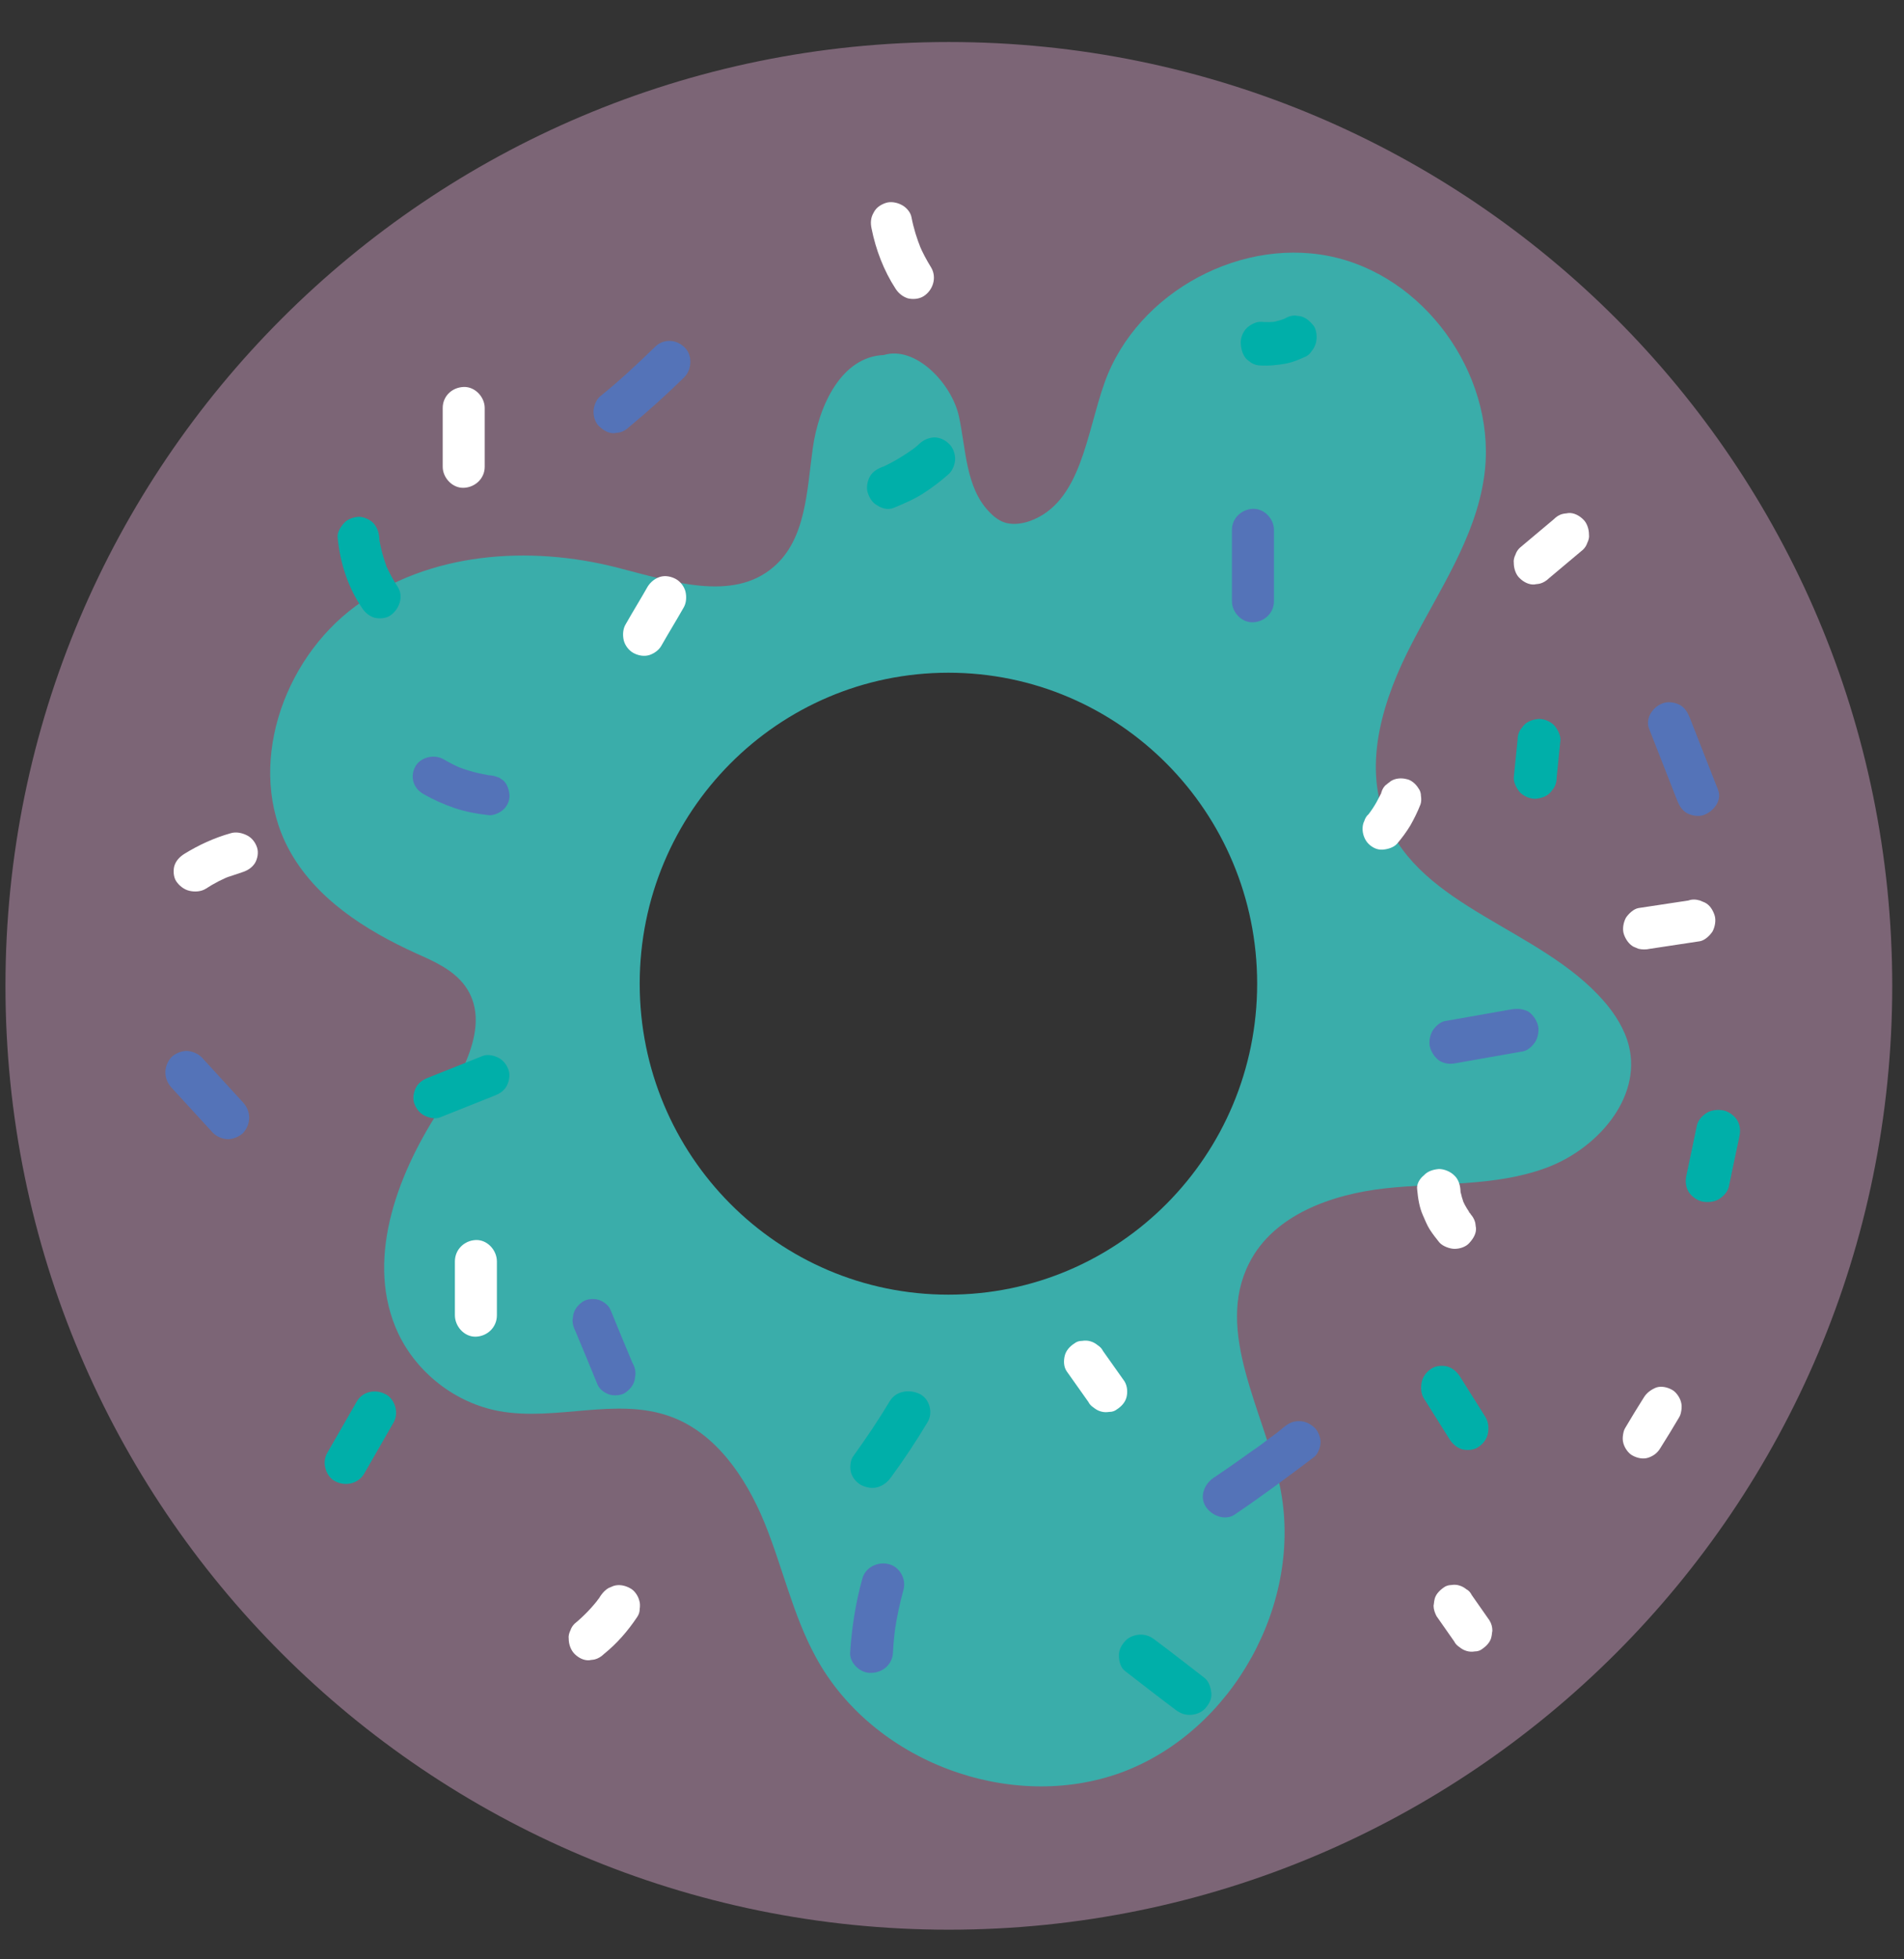
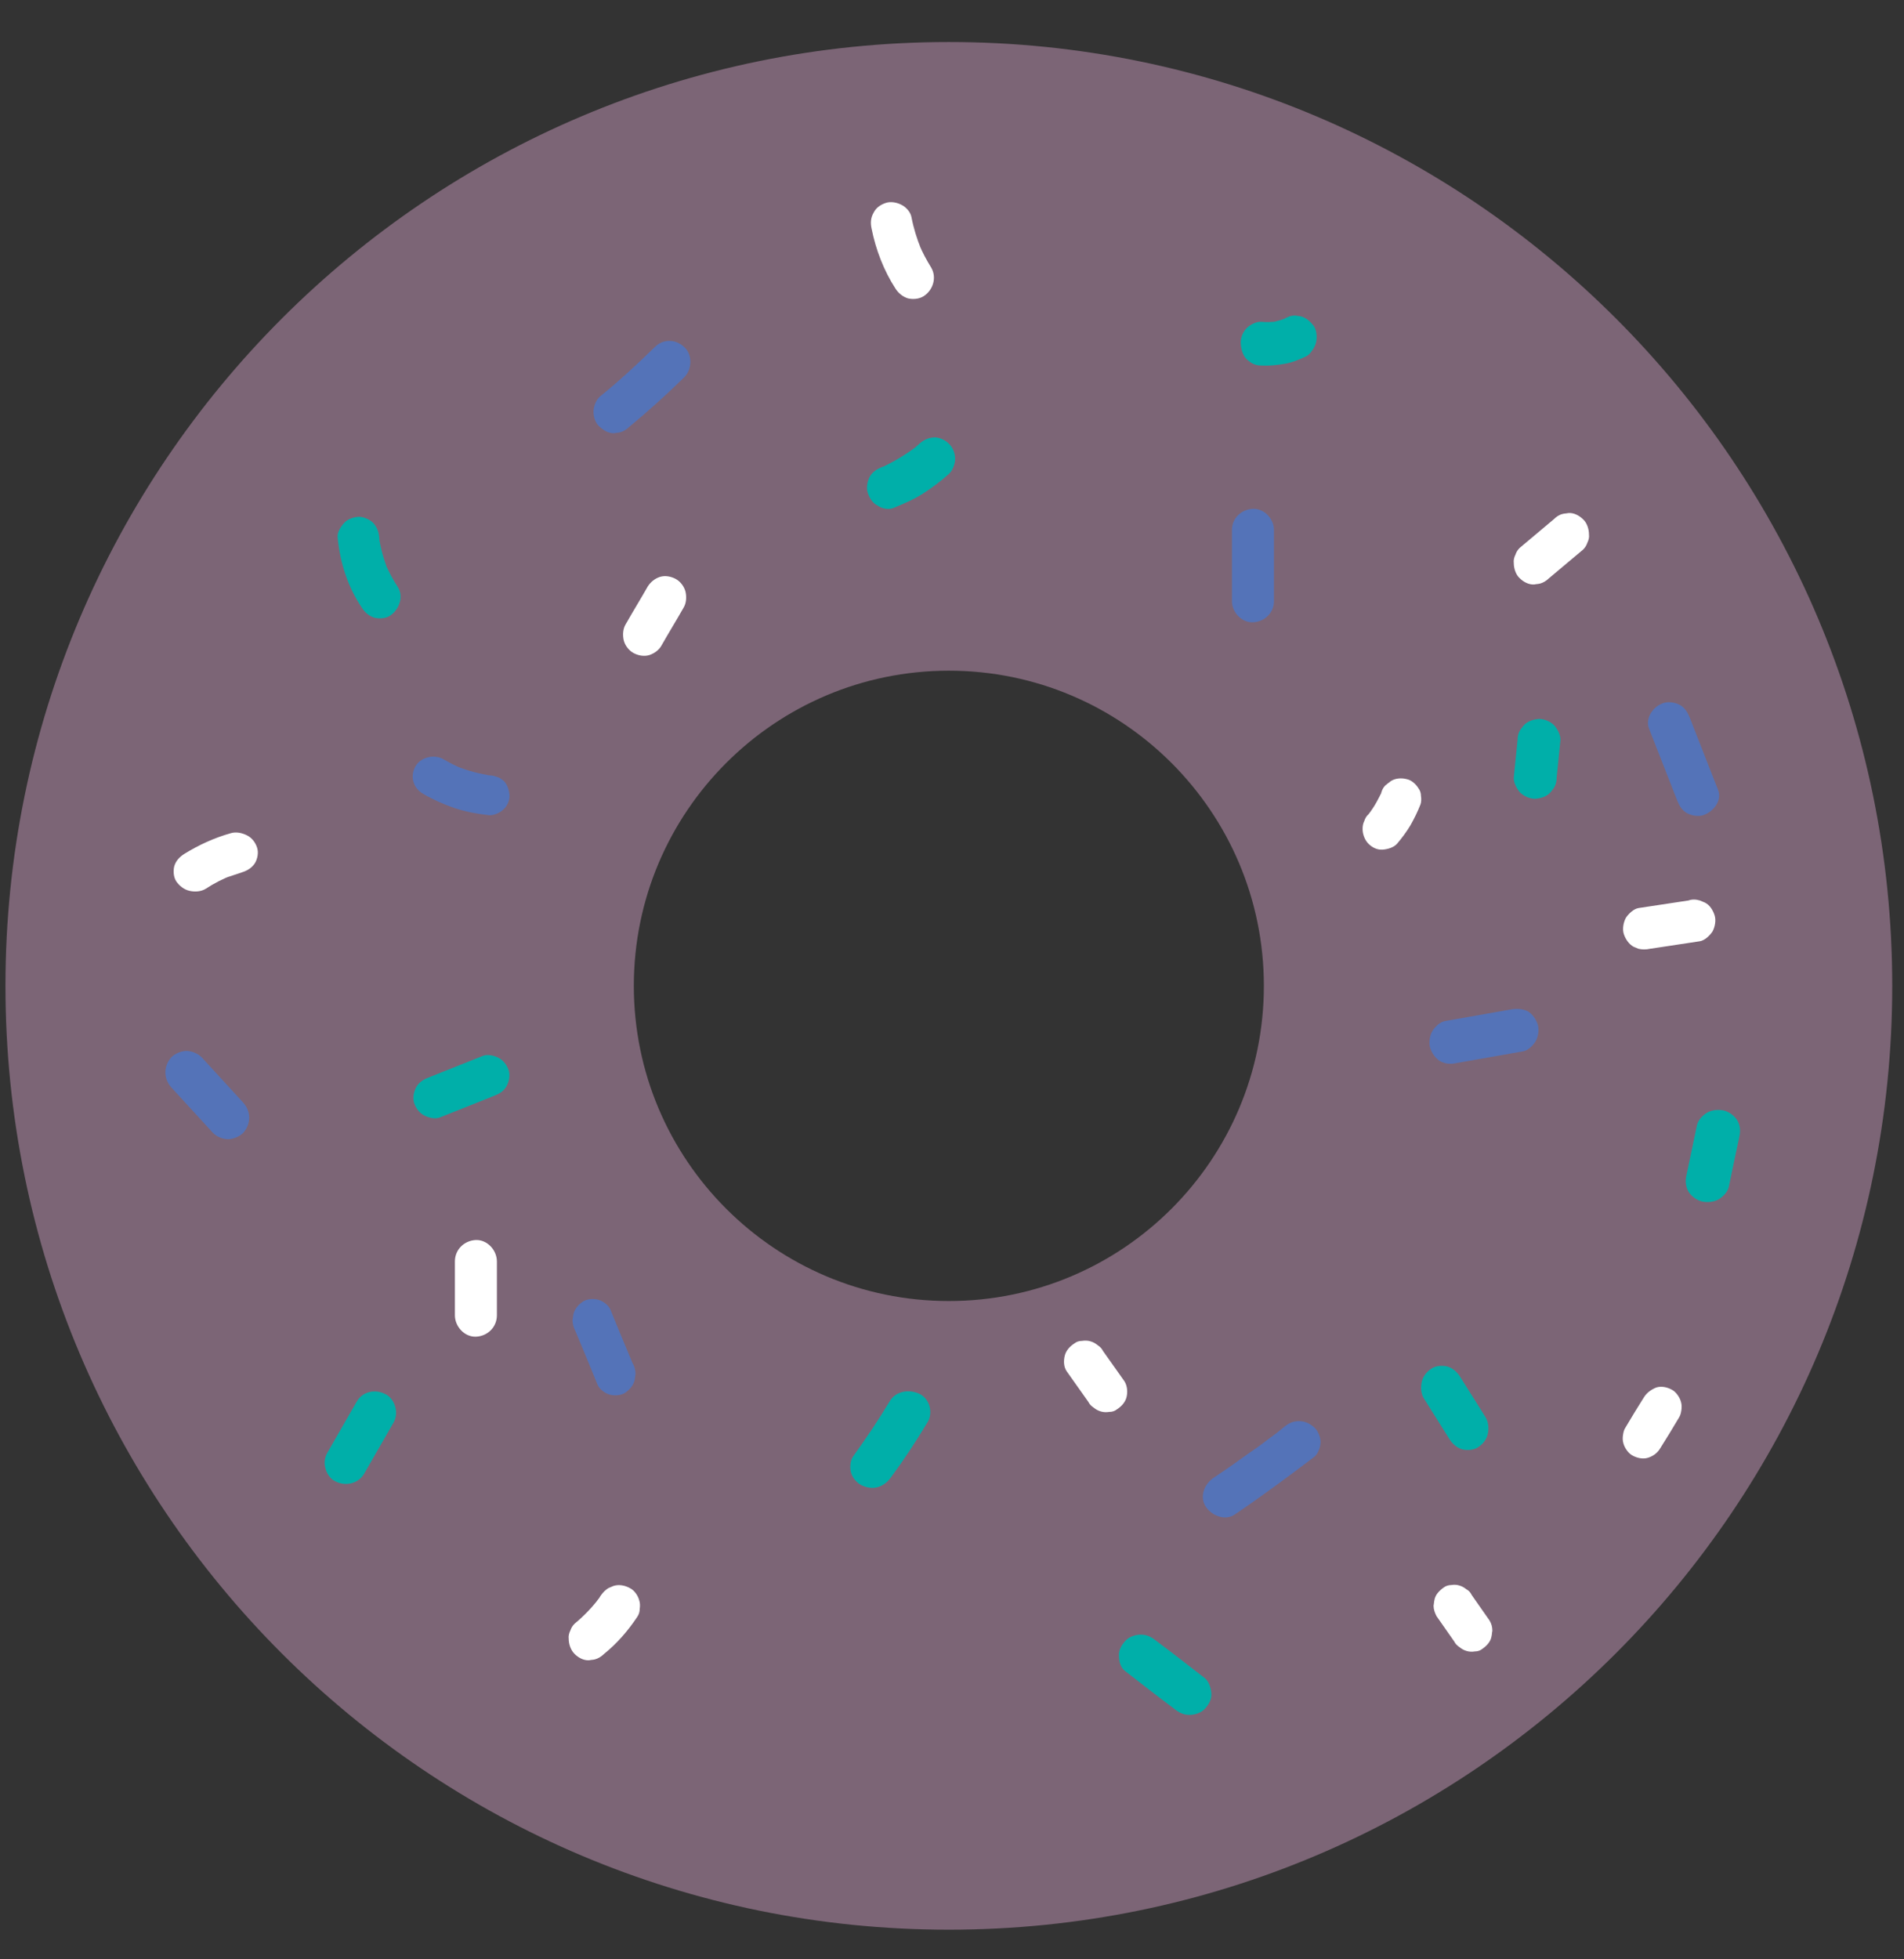
<svg xmlns="http://www.w3.org/2000/svg" version="1.1" id="Layer_1" x="0px" y="0px" viewBox="0 0 453.3 466.2" style="enable-background:new 0 0 453.3 466.2;" xml:space="preserve">
  <rect x="0" y="0" width="453.3" height="466.2" fill="#333333" stroke="none" />
  <style type="text/css">
	.st0{fill-rule:evenodd;clip-rule:evenodd;fill:#7C6576;}
	.st1{fill-rule:evenodd;clip-rule:evenodd;fill:#3AADAA;}
	.st2{fill-rule:evenodd;clip-rule:evenodd;fill:#5473B8;}
	.st3{fill-rule:evenodd;clip-rule:evenodd;fill:#00AFA9;}
	.st4{fill-rule:evenodd;clip-rule:evenodd;fill:#FFFFFF;}
</style>
  <g id="Master_x2F_Stickers_x2F_Donut">
    <g id="Group-70" transform="translate(308, 100.484)">
      <g id="Group-3" transform="translate(0, 0.516)">
        <path id="Fill-1" class="st0" d="M-82.1,208.6c-41.4,0-75-33.6-75-75s33.6-75,75-75s75,33.6,75,75S-40.7,208.6-82.1,208.6      M-82.1-91c-124,0-224.6,100.6-224.6,224.6c0,124.1,100.5,224.6,224.6,224.6s224.6-100.6,224.6-224.6C142.5,9.5,41.9-91-82.1-91" />
      </g>
-       <path id="Fill-4" class="st1" d="M-82.2,207.6c-40.6,0-73.5-33.1-73.5-74s32.9-74,73.5-74s73.5,33.1,73.5,74    S-41.6,207.6-82.2,207.6 M79.8,148.4c-1-4-3.3-7.6-6-10.7c-15.1-17.3-43.6-22.1-52-43.4c-5.3-13.4-0.4-28.7,6.3-41.6    c6.6-12.8,15.1-25.2,17.2-39.5c3.4-22.7-12.6-46.7-34.9-52.3c-22.2-5.6-47.6,7.9-55.4,29.6c-4.4,12.3-5.6,28.6-17.8,33    c-1.7,0.6-3.7,0.9-5.5,0.5c-1.7-0.4-3.1-1.5-4.3-2.8c-5.5-5.8-5.4-14.7-7.1-22.6C-81.4-9.2-90-18.3-97.6-16    c-10.1,0.4-15.5,12.1-16.9,22.2c-1.4,10.1-1.6,21.6-9.3,28.2c-9.8,8.5-24.6,3.4-37.2,0.2c-21-5.4-44.9-3.7-62.4,9.2    c-17.5,12.9-26.1,38.5-15.9,57.7c6.3,11.8,18.3,19.4,30.4,24.9c4.3,1.9,8.8,3.9,11.6,7.7c6.4,8.8-0.5,20.8-6.4,30    c-10.1,15.7-17.4,35.8-9.5,52.7c4.5,9.5,13.7,16.6,24,18.5c13.5,2.5,27.9-3.4,40.8,1.3c10.8,3.9,17.9,14.4,22.3,25    c4.4,10.7,6.8,22.1,12.3,32.2c13.5,24.9,46.3,37.2,72.8,27.5c26.5-9.8,43.5-40.5,37.7-68.2c-3.8-17.9-15.6-36.7-7.3-53    c5.8-11.5,19.7-16.4,32.4-17.8c12.8-1.4,26-0.4,38.1-4.8C72.1,173.1,82.9,160.9,79.8,148.4" />
      <path id="Fill-6" class="st2" d="M-14.7,25.6v17c0,2.6,2.3,5.1,5,5c2.7-0.1,5-2.2,5-5v-17c0-2.6-2.3-5.1-5-5    C-12.4,20.7-14.7,22.8-14.7,25.6" />
      <path id="Fill-8" class="st2" d="M-2.3,239.1c-0.7,0.6-1.4,1.1-2.1,1.7c-0.4,0.3-0.4,0.3,0.2-0.2c-0.2,0.1-0.4,0.3-0.5,0.4    c-0.4,0.3-0.7,0.5-1.1,0.8c-1.4,1.1-2.9,2.2-4.4,3.2c-2.9,2.1-5.9,4.2-8.9,6.2c-2.2,1.5-3.4,4.5-1.8,6.9c1.4,2.1,4.6,3.4,6.9,1.8    c6.5-4.4,12.7-9,18.9-13.7c0.9-0.7,1.5-2.4,1.5-3.5c0-1.2-0.6-2.7-1.5-3.5c-1-0.9-2.2-1.5-3.6-1.5C-0.2,237.7-1.2,238.2-2.3,239.1    " />
      <path id="Fill-10" class="st2" d="M-171,216.3c1.8,4.3,3.6,8.6,5.3,12.8c0.5,1.1,1.8,2,2.9,2.3c1.2,0.3,2.7,0.2,3.7-0.5    c1-0.7,1.9-1.7,2.2-3c0.1-0.5,0.1-0.9,0.2-1.4c0-0.9-0.2-1.8-0.7-2.6c-1.8-4.3-3.6-8.6-5.3-12.8c-0.5-1.1-1.8-2-2.9-2.3    c-1.2-0.3-2.7-0.2-3.7,0.5c-1,0.7-1.9,1.7-2.2,3c-0.1,0.5-0.1,0.9-0.2,1.4C-171.7,214.6-171.4,215.5-171,216.3" />
      <path id="Fill-12" class="st2" d="M-191.6,84c-0.2,0-0.3,0-0.5-0.1c0.4,0.1,0.9,0.1,1.3,0.2c-2.9-0.4-5.7-1.1-8.4-2.2    c0.4,0.2,0.8,0.3,1.2,0.5c-1.5-0.6-3-1.4-4.4-2.2c-2.2-1.3-5.5-0.5-6.7,1.7c-1.3,2.3-0.6,5.1,1.8,6.5c2.4,1.4,4.9,2.5,7.5,3.4    c2.7,0.9,5.4,1.4,8.2,1.7c1.2,0.1,2.7-0.6,3.5-1.4c0.9-0.8,1.5-2.2,1.4-3.4c-0.1-1.2-0.5-2.5-1.4-3.4c-0.3-0.2-0.7-0.5-1-0.7    C-189.9,84.3-190.7,84-191.6,84" />
      <path id="Fill-14" class="st2" d="M-152.1-17.9c-4.2,4.1-8.5,8.1-13.1,11.8c-0.9,0.8-1.5,2.4-1.5,3.6c0,1.3,0.5,2.8,1.5,3.6    c1,0.9,2.2,1.6,3.5,1.5c0.4-0.1,0.9-0.1,1.3-0.2c0.8-0.2,1.6-0.7,2.2-1.3c4.5-3.7,8.9-7.7,13.1-11.8c1.9-1.9,2-5.4,0-7.2    C-147.1-19.8-150.1-19.9-152.1-17.9" />
      <path id="Fill-16" class="st2" d="M51.9,139.7c-5.3,0.9-10.6,1.9-15.9,2.8c-1.2,0.2-2.4,1.4-3,2.4c-0.6,1.1-0.9,2.7-0.5,4    c0.4,1.2,1.2,2.4,2.3,3.1c1.3,0.7,2.5,0.8,3.9,0.5c5.3-0.9,10.6-1.9,15.9-2.8c1.2-0.2,2.4-1.4,3-2.4c0.6-1.1,0.9-2.7,0.5-4    c-0.4-1.2-1.2-2.4-2.3-3.1C54.6,139.6,53.3,139.5,51.9,139.7" />
      <path id="Fill-18" class="st2" d="M84.6,72.9c2.2,5.7,4.5,11.4,6.7,17.1c0.5,1.2,1.1,2.3,2.3,3c1.1,0.6,2.7,0.9,3.9,0.5    c2.4-0.8,4.6-3.5,3.5-6.1c-2.2-5.7-4.5-11.4-6.7-17.1c-0.5-1.2-1.1-2.3-2.3-3c-1.1-0.6-2.7-0.9-3.9-0.5    C85.7,67.5,83.6,70.3,84.6,72.9" />
-       <path id="Fill-20" class="st2" d="M-102.7,275.2c-1.6,5.7-2.5,11.6-2.9,17.5c-0.2,2.6,2.5,5.1,5.1,4.9c2.9-0.1,5-2.2,5.1-4.9    c0.1-2.1,0.3-4.1,0.6-6.2c-0.1,0.4-0.1,0.9-0.2,1.3c0.5-3.4,1.2-6.7,2.1-10c0.7-2.5-0.9-5.5-3.6-6.1    C-99.1,271.1-102,272.5-102.7,275.2" />
      <path id="Fill-22" class="st2" d="M-267.2,158.3l9.9,10.8c0.9,0.9,2.3,1.5,3.6,1.5c1.2,0,2.7-0.6,3.6-1.5c1.9-2.1,1.9-5.1,0-7.2    c-3.3-3.6-6.6-7.2-9.9-10.8c-0.9-0.9-2.4-1.5-3.6-1.5c-1.2,0-2.7,0.6-3.6,1.5C-269.1,153.2-269.1,156.2-267.2,158.3" />
      <path id="Fill-24" class="st3" d="M-223.1,233.1c-2.3,4-4.6,8-6.9,12c-0.7,1.1-0.9,2.6-0.5,3.9c0.3,1.2,1.2,2.5,2.3,3    c2.4,1.3,5.5,0.6,6.9-1.8c2.3-4,4.6-8,6.9-12c0.7-1.1,0.9-2.6,0.5-3.9c-0.3-1.2-1.2-2.5-2.3-3C-218.6,230-221.7,230.6-223.1,233.1    " />
      <path id="Fill-26" class="st3" d="M-193.1,150.8c-4.3,1.7-8.5,3.4-12.8,5.1c-1.3,0.5-2.3,1.1-3,2.3c-0.6,1.1-0.9,2.6-0.5,3.8    c0.4,1.2,1.2,2.3,2.3,2.9c1.1,0.6,2.7,1,3.9,0.5c4.3-1.7,8.5-3.4,12.8-5.1c1.3-0.5,2.3-1.1,3-2.3c0.6-1.1,0.9-2.6,0.5-3.8    c-0.4-1.2-1.2-2.3-2.3-2.9C-190.3,150.7-191.9,150.3-193.1,150.8" />
      <path id="Fill-28" class="st3" d="M-227.6,27.6c0.6,5.9,2.4,11.6,5.8,16.6c0.7,1.1,1.7,1.9,2.9,2.3c1.2,0.3,2.8,0.2,3.8-0.5    c2.1-1.4,3.3-4.5,1.8-6.8c-1.1-1.7-2.1-3.5-2.9-5.4l0.5,1.2c-1-2.5-1.7-5.1-2.1-7.8c0.1,0.4,0.1,0.9,0.2,1.3c0-0.3-0.1-0.6-0.1-1    c-0.1-1.3-0.5-2.5-1.4-3.5c-0.9-0.9-2.3-1.5-3.5-1.5c-1.3,0.1-2.6,0.5-3.5,1.5C-227,25-227.8,26.3-227.6,27.6" />
      <path id="Fill-30" class="st3" d="M-95.3,20.4c2.4-1,4.8-2,7-3.4c2.2-1.4,4.3-3,6.2-4.7c0.9-0.8,1.5-2.4,1.5-3.6    c0-1.2-0.5-2.7-1.5-3.6c-0.9-0.9-2.2-1.5-3.5-1.5c-1.4,0.1-2.5,0.6-3.5,1.5c-0.6,0.6-1.3,1.1-1.9,1.6c0.3-0.3,0.7-0.5,1-0.8    c-2.5,1.9-5.2,3.5-8,4.8c0.4-0.2,0.8-0.3,1.2-0.5c-0.4,0.2-0.7,0.3-1.1,0.4c-1.2,0.5-2.3,1.1-3,2.3c-0.6,1.1-0.9,2.7-0.5,3.9    c0.4,1.2,1.1,2.4,2.3,3C-98.1,20.5-96.6,20.9-95.3,20.4" />
      <path id="Fill-32" class="st3" d="M-2.1-24.7c0,0-0.1,0-0.1,0.1c0.4-0.2,0.8-0.4,1.2-0.5c-1.4,0.6-2.9,1.1-4.4,1.3    c0.4-0.1,0.9-0.1,1.3-0.2c-1.2,0.2-2.4,0.2-3.6,0.1c-1.2-0.1-2.7,0.7-3.5,1.5c-0.9,0.9-1.5,2.4-1.4,3.7c0.1,1.4,0.5,2.8,1.4,3.7    c0.3,0.3,0.7,0.5,1,0.8c0.8,0.5,1.6,0.7,2.5,0.7c1.8,0.1,3.7-0.1,5.5-0.4c1.8-0.3,3.5-1,5.2-1.8c0.6-0.3,1-0.8,1.4-1.4    c0.4-0.5,0.7-1.1,0.9-1.8c0.3-1.3,0.2-2.9-0.5-4C4-23.9,3-24.9,1.7-25.2c-0.4-0.1-0.9-0.1-1.3-0.2C-0.5-25.4-1.3-25.2-2.1-24.7" />
      <path id="Fill-34" class="st3" d="M53.3,75.6c-0.3,3-0.6,5.9-0.9,8.9c-0.1,1.2,0.7,2.7,1.5,3.6c0.9,0.9,2.3,1.5,3.6,1.5    c1.3-0.1,2.7-0.5,3.6-1.5c0.3-0.3,0.5-0.7,0.8-1c0.5-0.8,0.7-1.6,0.7-2.5c0.3-3,0.6-5.9,0.9-8.9c0.1-1.2-0.7-2.7-1.5-3.6    c-0.9-0.9-2.3-1.5-3.6-1.5c-1.3,0.1-2.7,0.5-3.6,1.5c-0.3,0.3-0.5,0.7-0.8,1C53.5,73.9,53.3,74.7,53.3,75.6" />
      <path id="Fill-36" class="st3" d="M96,167.3c-0.8,4-1.7,8-2.5,11.9c-0.3,1.3-0.2,2.7,0.5,3.9c0.6,1,1.9,2,3.1,2.3    c1.3,0.3,2.9,0.2,4.1-0.5c1.1-0.7,2.1-1.7,2.4-3c0.8-4,1.7-8,2.5-11.9c0.3-1.3,0.2-2.7-0.5-3.9c-0.6-1-1.9-2-3.1-2.3    c-1.3-0.3-2.9-0.2-4.1,0.5C97.3,165,96.3,166,96,167.3" />
      <path id="Fill-38" class="st3" d="M31,232.3l6.1,9.7c0.7,1.1,1.7,2,3,2.4c1.2,0.3,2.8,0.2,3.8-0.5c1.1-0.7,2-1.8,2.3-3.1    c0.3-1.3,0.2-2.8-0.5-4c-2-3.2-4.1-6.5-6.1-9.7c-0.7-1.1-1.7-2-3-2.4c-1.2-0.3-2.8-0.2-3.8,0.5c-1.1,0.7-2,1.8-2.3,3.1    C30.2,229.7,30.3,231.2,31,232.3" />
      <path id="Fill-40" class="st3" d="M-96.2,233c-2.7,4.5-5.6,8.8-8.7,13.1c-0.7,1-0.8,2.7-0.5,3.8c0.3,1.2,1.3,2.4,2.4,3    c1.2,0.6,2.6,0.9,4,0.5c1.3-0.4,2.3-1.2,3.1-2.3c3.1-4.2,6-8.6,8.7-13.1c1.4-2.2,0.6-5.6-1.9-6.8C-91.7,230-94.8,230.6-96.2,233" />
      <path id="Fill-42" class="st3" d="M-40.1,297.2c3.9,3,7.7,6,11.6,8.9c1.1,0.9,2.2,1.5,3.7,1.5c1.3,0,2.8-0.5,3.7-1.5    c0.9-1,1.6-2.2,1.5-3.6c-0.1-1.2-0.5-2.7-1.5-3.6c-3.9-3-7.7-6-11.6-8.9c-1.1-0.9-2.2-1.5-3.7-1.5c-1.3,0-2.8,0.5-3.7,1.5    c-0.9,1-1.6,2.2-1.5,3.6C-41.6,294.9-41.2,296.4-40.1,297.2" />
      <path id="Fill-44" class="st4" d="M-100.5-46.1c1,5,2.9,10,5.7,14.3c0.7,1.1,1.7,1.9,2.9,2.3c1.2,0.3,2.7,0.2,3.8-0.5    c2.2-1.4,3.2-4.4,1.8-6.8c-1.1-1.8-2.1-3.6-2.9-5.6c0.2,0.4,0.3,0.8,0.5,1.2c-1-2.4-1.8-5-2.3-7.6c-0.2-1.2-1.3-2.4-2.3-2.9    c-1.1-0.6-2.6-0.9-3.8-0.5c-1.2,0.4-2.3,1.1-2.9,2.3C-100.7-48.7-100.8-47.5-100.5-46.1" />
      <path id="Fill-46" class="st4" d="M61.9,23.1l-8.1,6.8c-0.5,0.5-0.8,1-1,1.6c-0.3,0.6-0.5,1.3-0.4,2c0,1.3,0.5,2.8,1.4,3.6    c0.9,0.9,2.2,1.6,3.5,1.5c0.4-0.1,0.9-0.1,1.3-0.2c0.8-0.2,1.6-0.7,2.2-1.3l8.1-6.8c0.5-0.5,0.8-1,1-1.6c0.3-0.6,0.5-1.3,0.4-2    c0-1.3-0.5-2.8-1.4-3.6c-0.9-0.9-2.2-1.6-3.5-1.5c-0.4,0.1-0.9,0.1-1.3,0.2C63.2,22,62.5,22.5,61.9,23.1" />
      <path id="Fill-48" class="st4" d="M34,284.1c1.4,2,2.8,4,4.2,6c0.3,0.6,0.7,1,1.3,1.4c0.5,0.4,1,0.7,1.7,0.9    c0.7,0.2,1.3,0.2,1.9,0.1c0.7,0,1.3-0.2,1.8-0.6c1-0.7,2-1.7,2.2-3c0.1-0.4,0.1-0.9,0.2-1.3c0-0.9-0.2-1.7-0.7-2.5    c-1.4-2-2.8-4-4.2-6c-0.3-0.6-0.7-1.1-1.3-1.4c-0.5-0.4-1-0.7-1.7-0.9c-0.6-0.2-1.3-0.2-1.9-0.1c-0.6,0-1.3,0.2-1.8,0.6    c-1,0.7-2,1.7-2.2,3c-0.1,0.4-0.1,0.9-0.2,1.3C33.3,282.5,33.6,283.3,34,284.1" />
      <path id="Fill-50" class="st4" d="M-164.9,279.1c-0.3,0.5-0.7,1-1,1.4c0.3-0.3,0.5-0.7,0.8-1c-1.8,2.4-3.8,4.5-6.1,6.4    c-0.5,0.5-0.8,1-1,1.6c-0.3,0.6-0.5,1.3-0.4,2c0,1.3,0.5,2.7,1.4,3.6c0.9,0.9,2.2,1.6,3.5,1.5c0.4-0.1,0.9-0.1,1.3-0.2    c0.8-0.2,1.6-0.7,2.2-1.3c3.1-2.5,5.7-5.5,7.9-8.8c0.4-0.6,0.6-1.2,0.6-1.9c0.1-0.7,0.1-1.4-0.1-2c-0.3-1.2-1.2-2.5-2.3-3    c-1.1-0.6-2.5-0.9-3.8-0.5l-1.2,0.5C-163.8,277.8-164.4,278.4-164.9,279.1" />
      <path id="Fill-52" class="st4" d="M-199.7,199.7v12.8c0,2.7,2.3,5.2,5,5.1c2.7-0.1,5-2.2,5-5.1v-12.8c0-2.7-2.3-5.2-5-5.1    C-197.4,194.7-199.7,196.8-199.7,199.7" />
-       <path id="Fill-54" class="st4" d="M-202.6-3.4c0,4.7,0,9.3,0,14c0,2.6,2.3,5.1,5,5c2.7-0.1,5-2.2,5-5c0-4.7,0-9.3,0-14    c0-2.6-2.3-5.1-5-5C-200.4-8.3-202.6-6.2-202.6-3.4" />
      <path id="Fill-56" class="st4" d="M-253.1,97.8c-3.9,1.1-7.6,2.8-11,4.9c-1.1,0.7-2,1.6-2.4,2.9c-0.3,1.1-0.2,2.7,0.5,3.7    c0.7,1,1.8,1.9,3.1,2.2c1.3,0.3,2.8,0.2,3.9-0.5c2-1.3,4.1-2.4,6.3-3.2c-0.4,0.2-0.8,0.3-1.2,0.5c1.1-0.4,2.3-0.8,3.5-1.2    c1.3-0.4,2.4-1.1,3.1-2.2c0.6-1,0.9-2.5,0.5-3.7c-0.4-1.2-1.2-2.3-2.4-2.9C-250.4,97.7-251.8,97.4-253.1,97.8" />
      <path id="Fill-58" class="st4" d="M20.8,88.2c0,0.1-0.1,0.2-0.1,0.4c0.2-0.4,0.3-0.8,0.5-1.2c-0.9,2.1-2,4.1-3.4,5.9    c0.3-0.3,0.5-0.7,0.8-1c-0.3,0.3-0.5,0.7-0.8,1c-0.5,0.4-0.8,1-1,1.6c-0.3,0.6-0.4,1.2-0.4,1.9c0,1.2,0.5,2.6,1.4,3.5    c0.9,0.9,2.1,1.5,3.4,1.4c1.2-0.1,2.6-0.5,3.4-1.4c1.2-1.4,2.3-2.9,3.2-4.4c0.9-1.6,1.7-3.2,2.4-5c0.2-0.6,0.2-1.3,0.1-2    c0-0.6-0.2-1.3-0.6-1.8c-0.6-1-1.7-2-2.9-2.2c-1.2-0.3-2.6-0.2-3.7,0.5c-0.3,0.3-0.7,0.5-1,0.8C21.5,86.6,21.1,87.3,20.8,88.2" />
      <path id="Fill-60" class="st4" d="M94,113.8c-4,0.6-7.9,1.2-11.9,1.8c-1.2,0.2-2.4,1.4-3,2.3c-0.6,1.1-0.9,2.7-0.5,3.9    c0.4,1.2,1.2,2.4,2.3,3c0.4,0.2,0.8,0.3,1.2,0.5c0.9,0.2,1.8,0.2,2.7,0l11.9-1.8c1.2-0.2,2.4-1.4,3-2.3c0.6-1.1,0.9-2.7,0.5-3.9    c-0.4-1.2-1.1-2.4-2.3-3c-0.4-0.2-0.8-0.3-1.2-0.5C95.7,113.5,94.8,113.5,94,113.8" />
-       <path id="Fill-62" class="st4" d="M29.4,182.6c0.2,2.1,0.5,4.2,1.4,6.2c0.5,1.1,0.9,2.2,1.6,3.3c0.7,1.1,1.5,2.1,2.3,3.1    c0.8,0.9,2.5,1.5,3.6,1.5c1.3,0,2.8-0.5,3.6-1.5c0.9-1,1.6-2.2,1.5-3.5c-0.1-0.4-0.1-0.9-0.2-1.3c-0.2-0.8-0.7-1.6-1.3-2.2    c-0.1-0.1-0.2-0.2-0.3-0.4c0.3,0.3,0.5,0.7,0.8,1c-0.8-1.1-1.6-2.3-2.1-3.5c0.2,0.4,0.3,0.8,0.5,1.2c-0.6-1.3-1-2.8-1.2-4.2    c0.1,0.4,0.1,0.9,0.2,1.3c0-0.3-0.1-0.6-0.1-0.9c-0.1-1.3-0.5-2.6-1.5-3.5c-0.9-0.9-2.4-1.5-3.6-1.5c-1.3,0.1-2.7,0.5-3.6,1.5    C30,180,29.2,181.3,29.4,182.6" />
      <path id="Fill-64" class="st4" d="M83.4,232c-1.5,2.4-3,4.8-4.4,7.2c-0.4,0.6-0.5,1.2-0.6,1.8c-0.1,0.7-0.1,1.3,0.1,2    c0.3,1.1,1.2,2.4,2.2,2.9c1.1,0.6,2.5,0.9,3.7,0.5c1.2-0.4,2.2-1.1,2.9-2.3c1.5-2.4,3-4.8,4.4-7.2c0.4-0.6,0.5-1.2,0.6-1.8    c0.1-0.7,0.1-1.3-0.1-2c-0.3-1.1-1.2-2.4-2.2-2.9c-1.1-0.6-2.5-0.9-3.7-0.5C85.1,230.2,84.1,230.9,83.4,232" />
      <path id="Fill-66" class="st4" d="M-153.8,39.1c-1.7,3-3.5,5.9-5.2,8.9c-0.7,1.1-0.8,2.6-0.5,3.9c0.3,1.2,1.2,2.4,2.3,3    c1.1,0.6,2.5,0.9,3.8,0.5c1.2-0.4,2.3-1.2,2.9-2.3c1.7-3,3.5-5.9,5.2-8.9c0.7-1.1,0.8-2.6,0.5-3.9c-0.3-1.2-1.2-2.4-2.3-3    c-1.1-0.6-2.5-0.9-3.8-0.5C-152.1,37.2-153.1,38-153.8,39.1" />
      <path id="Fill-68" class="st4" d="M-40.3,228.2c-1.7-2.4-3.4-4.8-5.1-7.2c-0.3-0.6-0.7-1-1.3-1.4c-0.5-0.4-1-0.7-1.7-0.9    c-0.7-0.2-1.3-0.2-2-0.1c-0.7,0-1.3,0.2-1.8,0.6c-1.1,0.7-2,1.7-2.3,2.9c-0.3,1.2-0.3,2.7,0.5,3.8c1.7,2.4,3.4,4.8,5.1,7.2    c0.3,0.6,0.7,1,1.3,1.4c0.5,0.4,1,0.7,1.7,0.9c0.7,0.2,1.3,0.2,2,0.1c0.7,0,1.3-0.2,1.8-0.6c1.1-0.7,2-1.7,2.3-2.9    C-39.5,230.8-39.6,229.3-40.3,228.2" />
    </g>
  </g>
</svg>